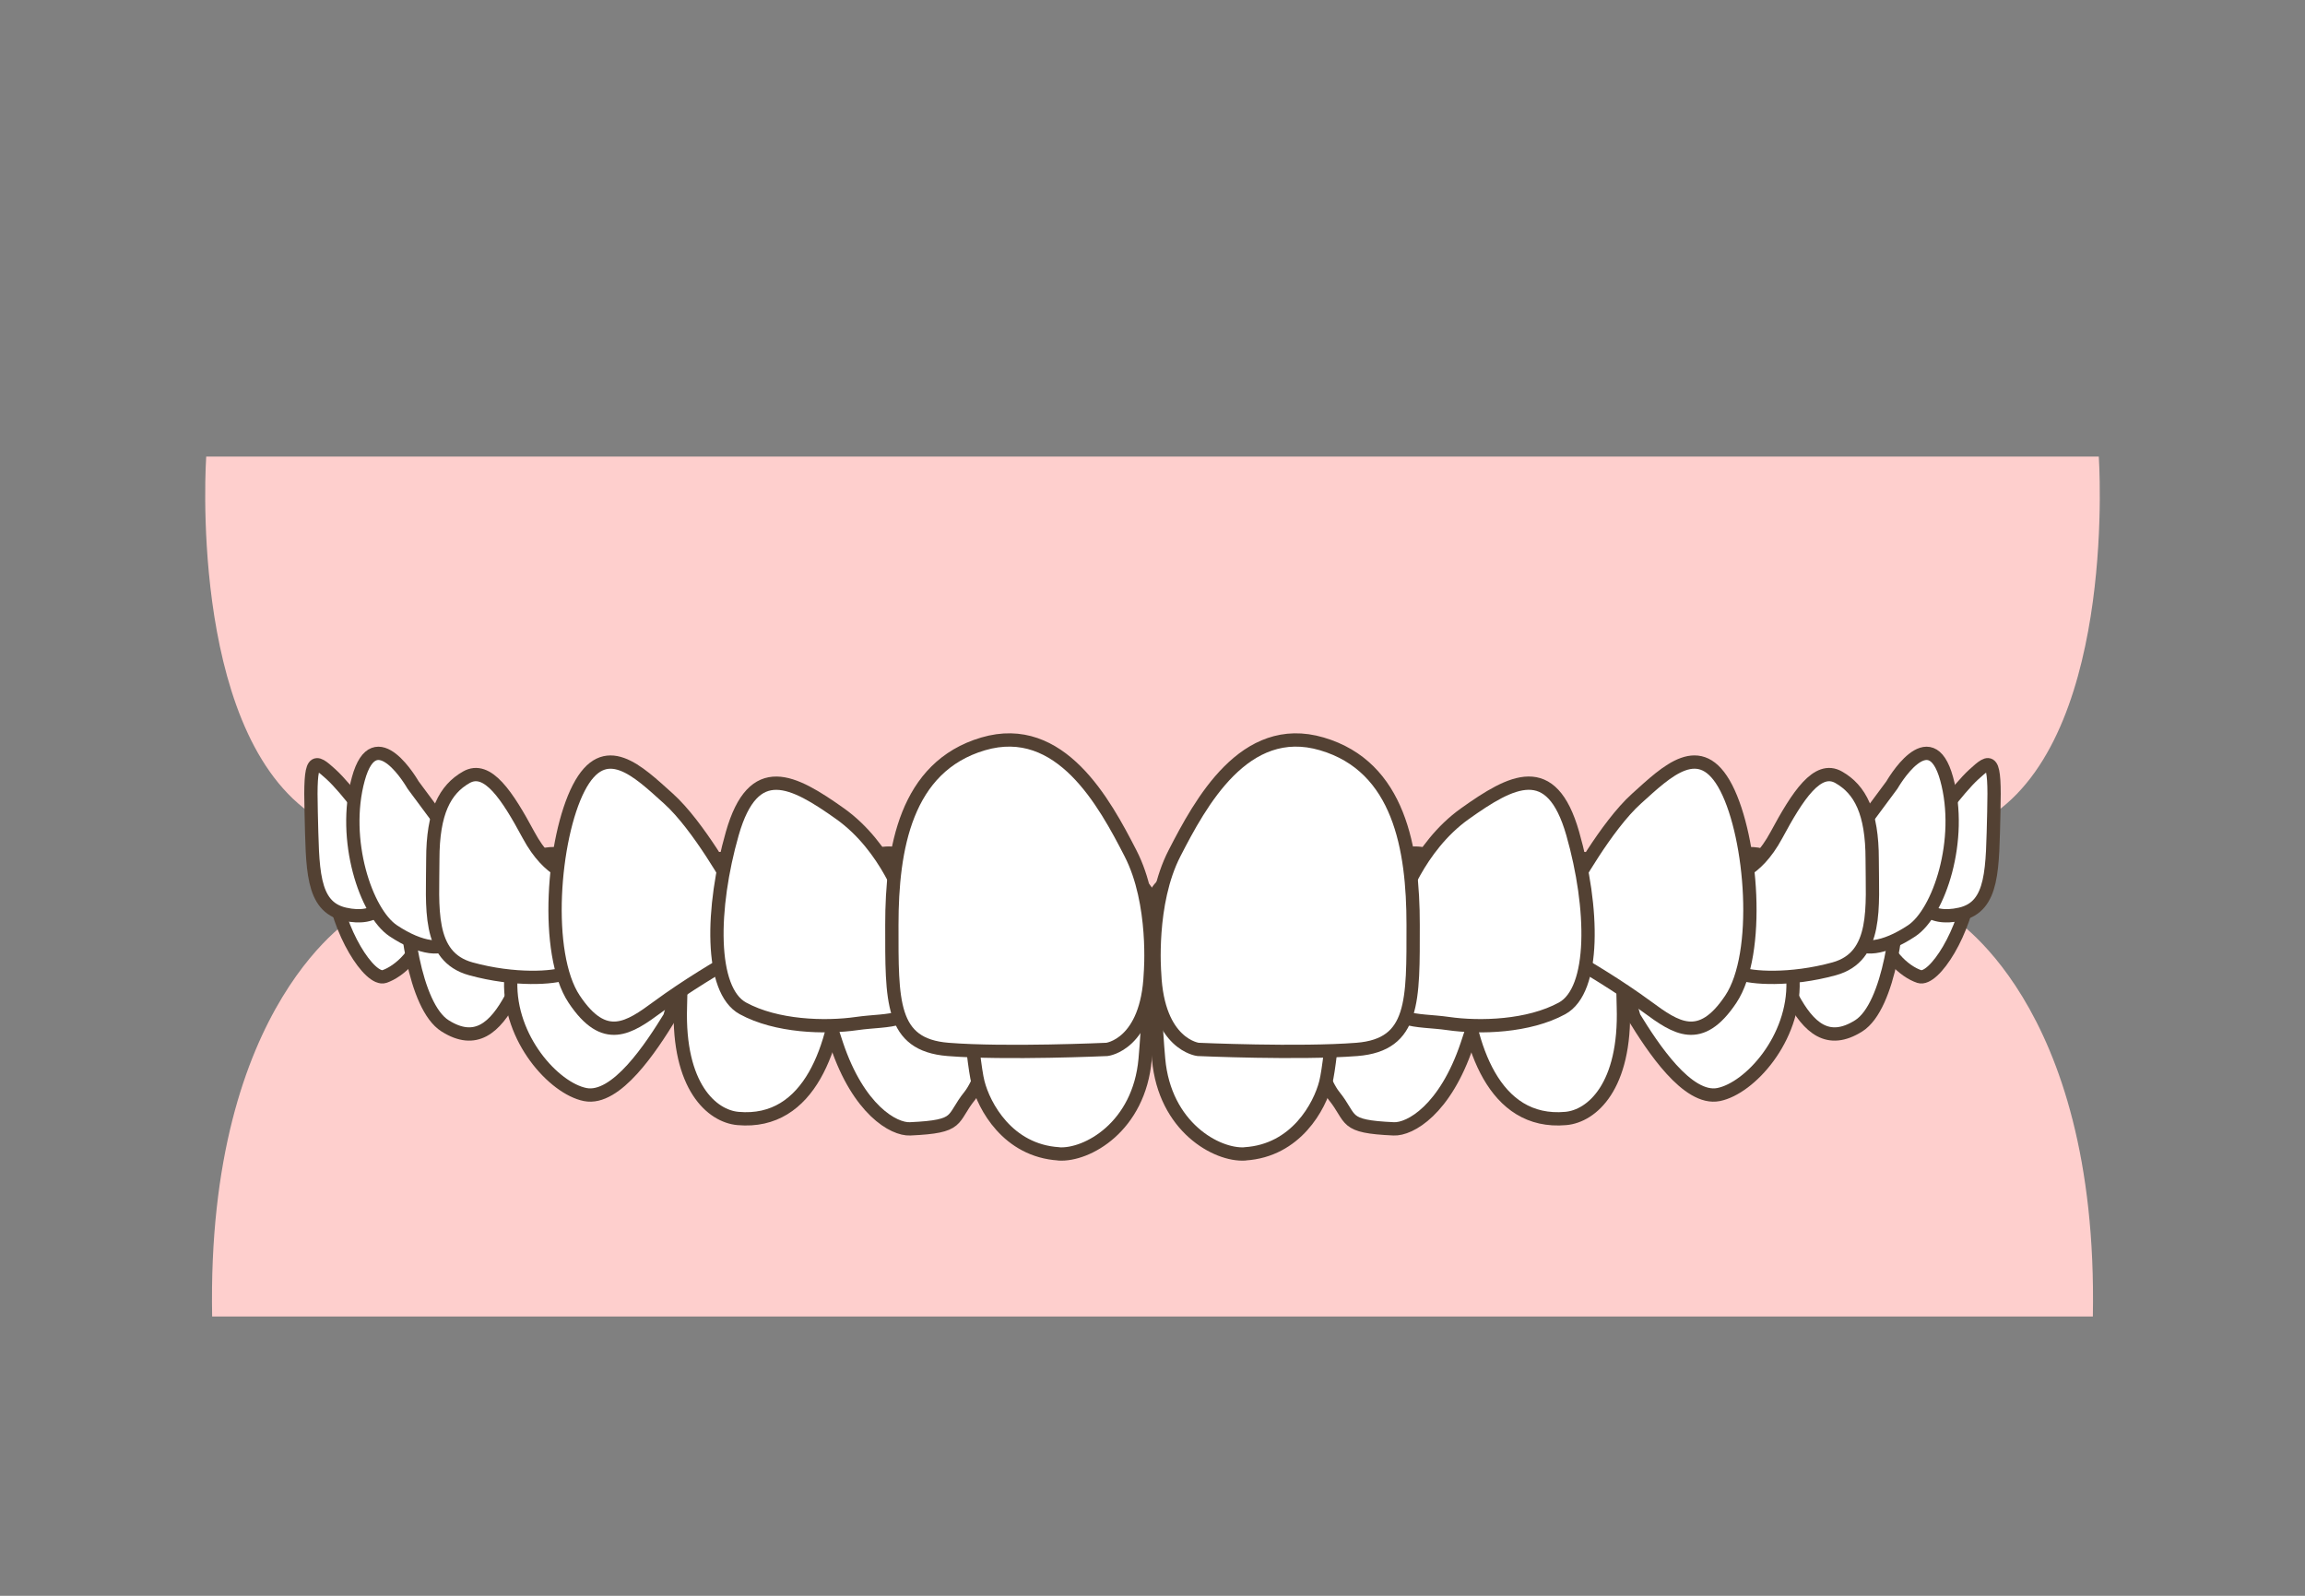
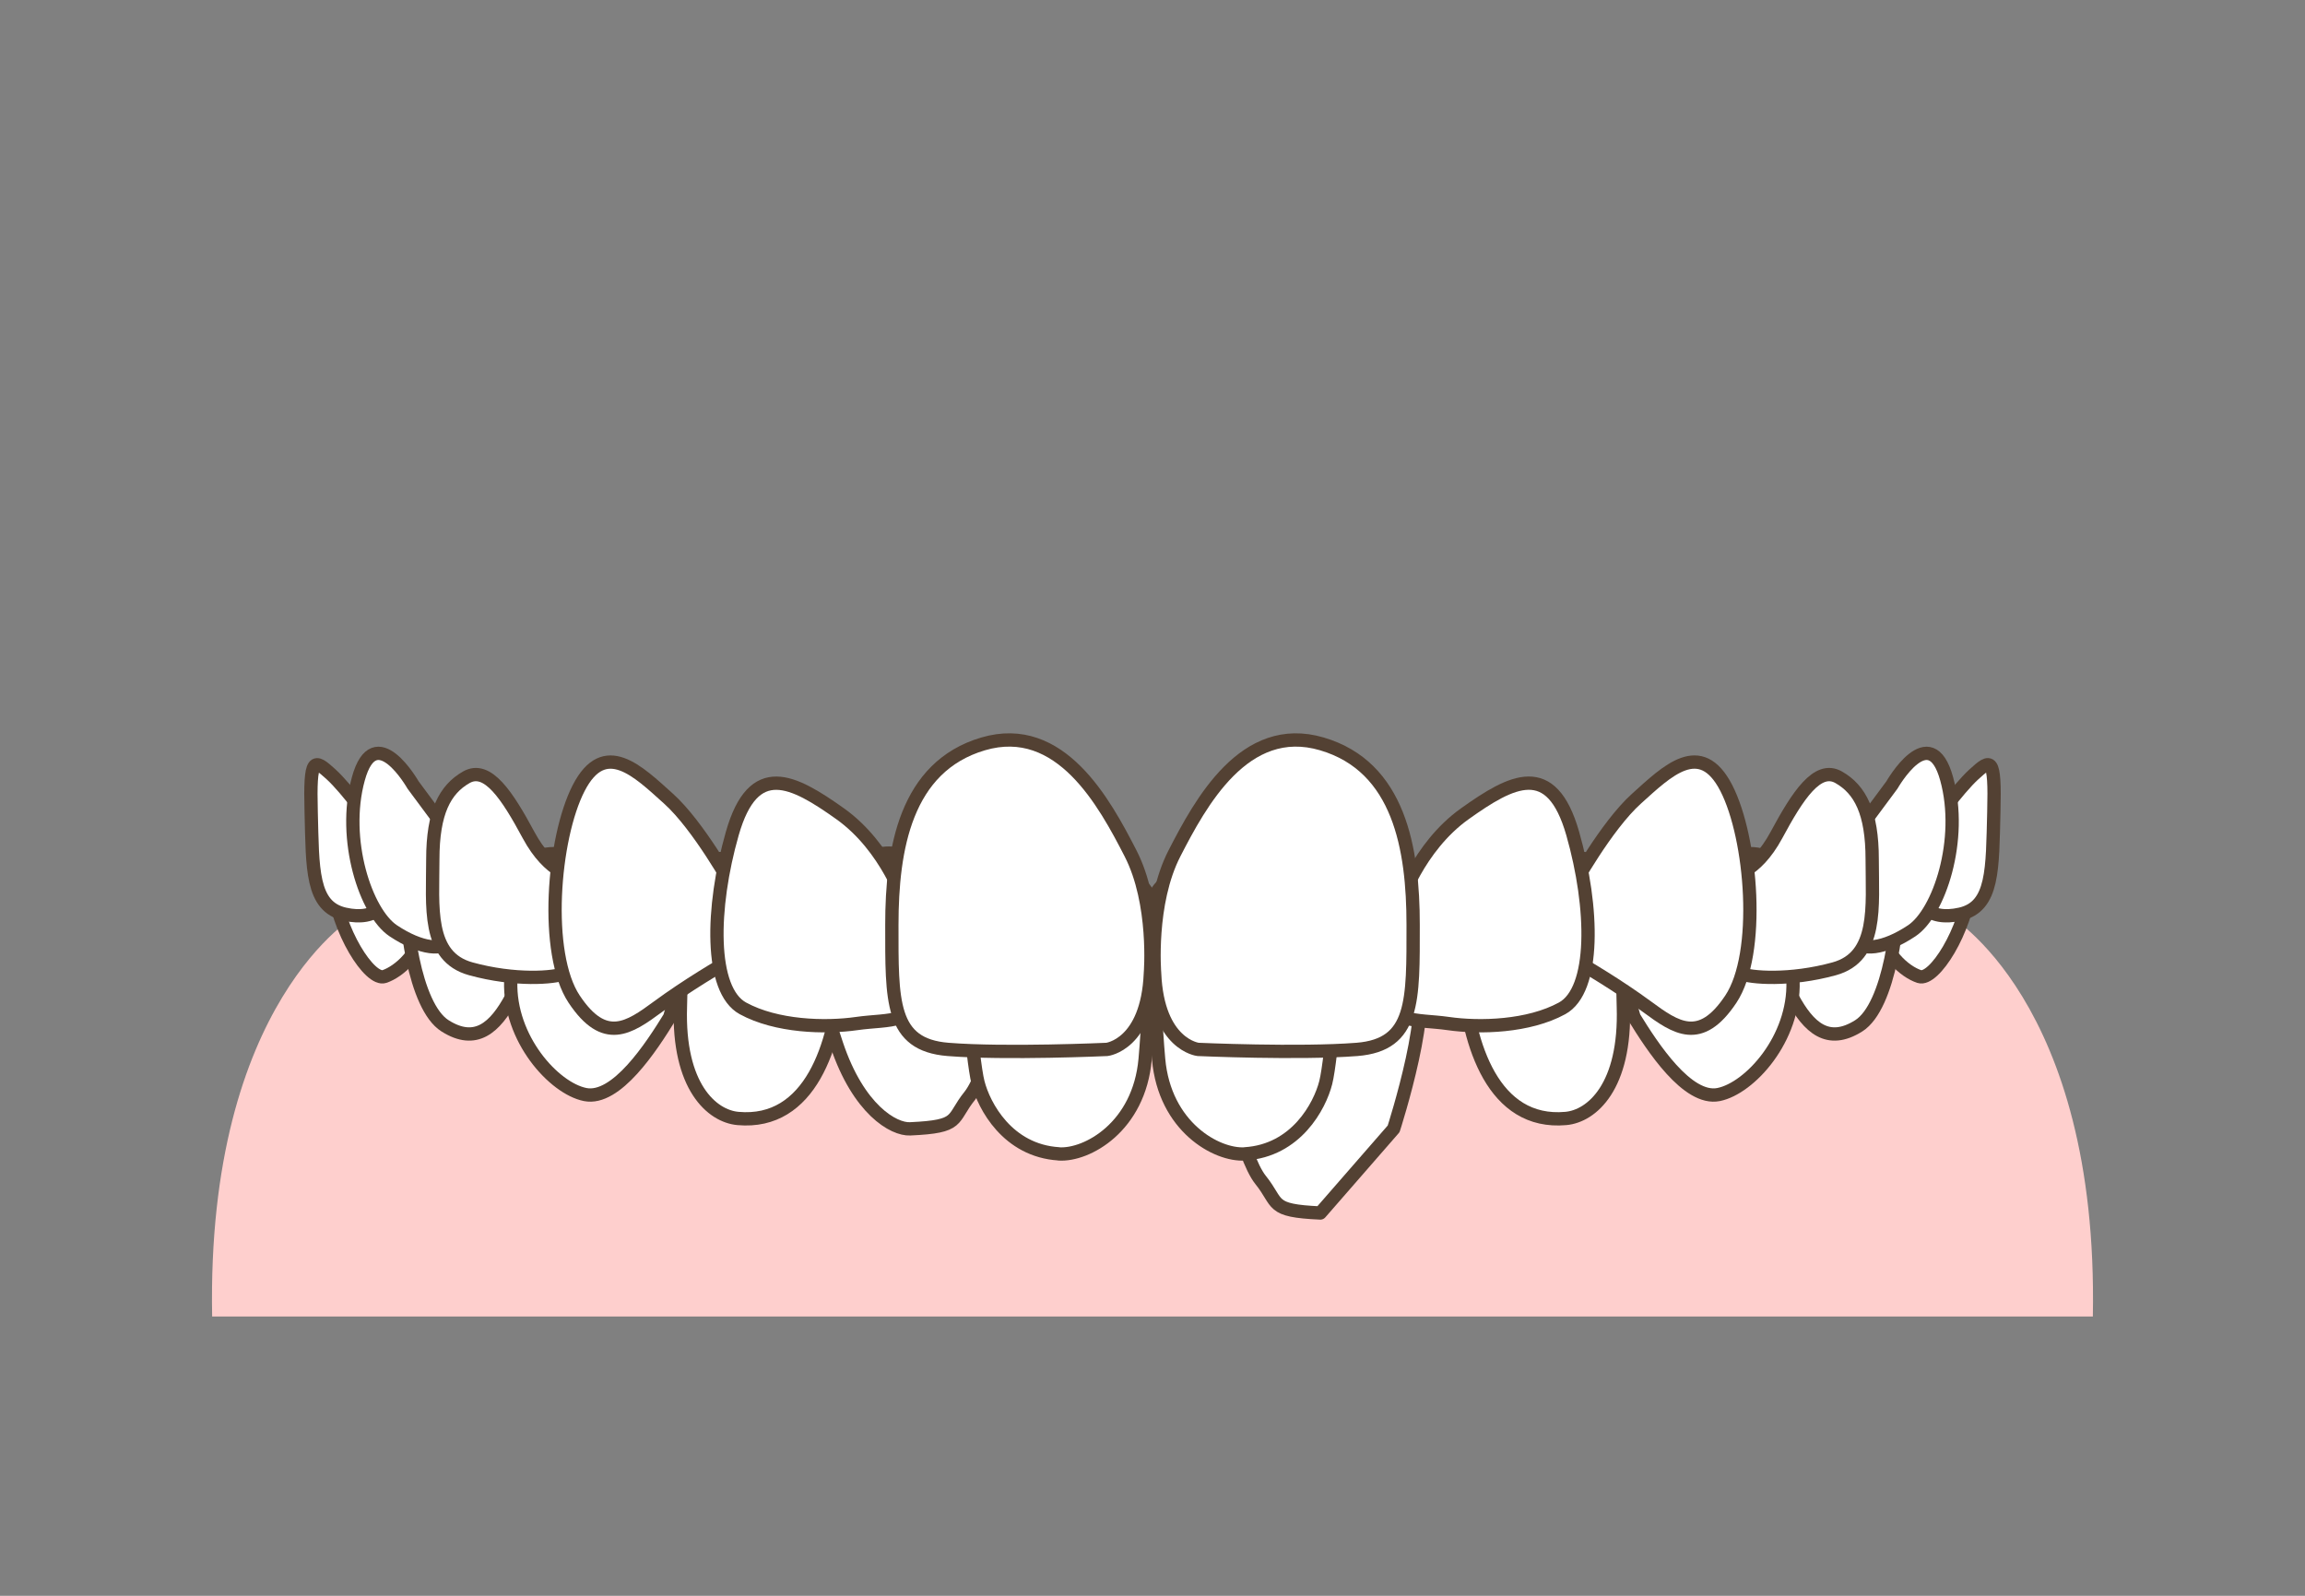
<svg xmlns="http://www.w3.org/2000/svg" id="_レイヤー_2" data-name="レイヤー 2" viewBox="0 0 260 180">
  <rect x="0" y="0" width="260" height="180" fill="#808080" stroke="none" />
  <defs>
    <style>
      .cls-1 {
        fill: none;
      }

      .cls-2 {
        fill: #fecfcd;
      }

      .cls-3 {
        fill: #fff;
        stroke: #534133;
        stroke-linecap: round;
        stroke-linejoin: round;
        stroke-width: 1.5px;
      }
    </style>
  </defs>
  <g id="_レイヤー_3" data-name="レイヤー 3">
    <g>
      <rect class="cls-1" width="260" height="180" />
      <g>
-         <path class="cls-2" d="m225.12,91.62c13.7-9.86,11.62-40.12,11.62-40.12H23.26s-2.08,30.26,11.62,40.12l95.37,18.17,94.88-18.17Z" />
        <path class="cls-2" d="m236.07,148.5c.67-35.67-16.36-45.34-16.36-45.34H40.29s-17.03,9.67-16.36,45.34h212.15Z" />
        <g>
          <path class="cls-3" d="m215.4,94.28l4.17-.81s3.31.63,2.76,6.1c-.55,5.47-4.19,11.12-5.84,10.58s-4.19-2.74-4.38-5.84-.88-9.22,3.28-10.03Z" />
          <path class="cls-3" d="m200.91,99.48l4.77,1.04s8-6.15,8.36-1.59-.91,14.59-4.38,16.78-5.64.21-7.47-3.18c-1.83-3.39-1.28-13.05-1.28-13.05Z" />
          <path class="cls-3" d="m44.45,94.28l-4.17-.81s-3.31.63-2.76,6.1c.55,5.47,4.19,11.12,5.84,10.58,1.64-.55,4.19-2.74,4.38-5.84s.88-9.22-3.28-10.03Z" />
          <path class="cls-3" d="m58.95,99.48l-4.77,1.04s-8-6.15-8.36-1.59c-.36,4.56.91,14.59,4.38,16.78,3.46,2.19,5.64.21,7.47-3.18s1.28-13.05,1.28-13.05Z" />
        </g>
        <g>
          <g>
            <path class="cls-3" d="m75.54,114.73c-2.06,3.35-6.02,9.44-9.54,8.73s-8.59-6.3-8.39-12.78c.2-6.49-.33-14.1,4.47-14.38s4.39,1.75,9.49,2.67,5.71,2.1,6.1,4.78-2.13,10.98-2.13,10.98Z" />
            <path class="cls-3" d="m83.24,126.16c-2.93-.26-6.78-3.59-6.49-12.6s-.86-16.14,3.24-16.63,6.36,1.08,9.18,2.38c2.82,1.3,6.22,3.27,5.65,10.88s-3.39,16.71-11.58,15.97Z" />
            <path class="cls-3" d="m102.66,127.33c-1.86.09-5.82-2.17-8.28-9.49-2.45-7.32-4.9-15.18-2.15-17.25s5.82-4.89,8.89-4.28c3.06.61,6.44,1.41,8.58,3.01,2.15,1.6,4.05.96,4.12,6.07.07,5.11-2.29,15.54-4.43,18.21-2.15,2.67-.92,3.47-6.74,3.73Z" />
            <path class="cls-3" d="m119.44,130.16c3.17.2,9.05-3.04,9.73-10.69.68-7.65.52-15.94.61-17.17.09-1.22-.75-3.18-3.7-3.52s-7.82-.45-9.76-.37c-1.93.08-7.32-.28-7.49,4.39-.17,4.68.82,16.69,1.49,19.32s3.34,7.67,9.11,8.03Z" />
          </g>
          <g>
            <path class="cls-3" d="m184.32,114.73c2.06,3.35,6.02,9.44,9.54,8.73,3.52-.71,8.59-6.3,8.39-12.78-.2-6.49.33-14.1-4.47-14.38-4.8-.28-4.39,1.75-9.49,2.67-5.11.93-5.71,2.1-6.1,4.78-.39,2.68,2.13,10.98,2.13,10.98Z" />
            <path class="cls-3" d="m176.62,126.16c2.93-.26,6.78-3.59,6.49-12.6-.28-9.02.86-16.14-3.24-16.63-4.1-.49-6.36,1.08-9.18,2.38-2.82,1.3-6.22,3.27-5.65,10.88.57,7.62,3.39,16.71,11.58,15.97Z" />
-             <path class="cls-3" d="m157.2,127.33c1.86.09,5.82-2.17,8.28-9.49s4.9-15.18,2.15-17.25c-2.76-2.07-5.82-4.89-8.89-4.28s-6.44,1.41-8.58,3.01-4.05.96-4.12,6.07c-.07,5.11,2.29,15.54,4.43,18.21,2.15,2.67.92,3.47,6.74,3.73Z" />
+             <path class="cls-3" d="m157.2,127.33s4.9-15.18,2.15-17.25c-2.76-2.07-5.82-4.89-8.89-4.28s-6.44,1.41-8.58,3.01-4.05.96-4.12,6.07c-.07,5.11,2.29,15.54,4.43,18.21,2.15,2.67.92,3.47,6.74,3.73Z" />
            <path class="cls-3" d="m140.42,130.16c-3.17.2-9.05-3.04-9.73-10.69-.68-7.65-.52-15.94-.61-17.17s.75-3.18,3.7-3.52,7.82-.45,9.76-.37c1.93.08,7.32-.28,7.49,4.39.17,4.68-.82,16.69-1.49,19.32-.67,2.64-3.34,7.67-9.11,8.03Z" />
          </g>
        </g>
        <path class="cls-3" d="m42.13,93.16s-2.91-4.11-4.8-5.83c-1.89-1.71-2.4-2.06-2.23,4.29.17,6.34,0,10.63,3.77,11.49,3.77.86,5.14-1.37,4.8-3.43s-1.54-6.51-1.54-6.51Z" />
        <path class="cls-3" d="m50.53,93.85l-3.94-5.31s-4.29-7.54-6.17-.69c-1.89,6.86.86,15.09,3.94,17.14,3.09,2.06,5.83,2.4,6.51.86s-.34-12-.34-12Z" />
        <path class="cls-3" d="m64.76,98.82s-2.74-.17-5.14-4.63c-2.4-4.46-4.63-7.89-7.03-6.51-2.4,1.37-3.77,3.94-3.77,9.26s-.69,10.97,4.29,12.34c4.97,1.37,9.43,1.03,10.63.51s1.03-10.97,1.03-10.97Z" />
        <path class="cls-3" d="m82.6,100.02s-3.77-6.86-7.2-9.94-7.2-6.86-10.12-1.2-3.94,18.69-.51,23.83,6.17,3.26,9.43.86,7.03-4.63,8.57-5.49c1.54-.86-.17-8.06-.17-8.06Z" />
        <path class="cls-3" d="m102.14,102.08s-2.06-6.51-7.37-10.29c-5.31-3.77-9.77-6.17-12.17,2.23-2.4,8.4-2.57,17.66,1.2,19.72,3.77,2.06,9.26,2.23,12.86,1.71s7.03.17,7.2-4.29c.17-4.46-1.71-9.09-1.71-9.09Z" />
        <path class="cls-3" d="m129.76,109.79s.67-7.89-2.24-13.54c-2.91-5.66-7.89-14.92-16.63-12.34s-10.29,11.83-10.29,20.4-.17,13.54,6.34,14.06,17.92,0,17.92,0c0,0,4.56-.51,4.9-8.57Z" />
        <path class="cls-3" d="m217.87,93.16s2.91-4.11,4.8-5.83,2.4-2.06,2.23,4.29,0,10.63-3.77,11.49-5.14-1.37-4.8-3.43,1.54-6.51,1.54-6.51Z" />
        <path class="cls-3" d="m209.47,93.85l3.94-5.31s4.29-7.54,6.17-.69c1.89,6.86-.86,15.09-3.94,17.14-3.09,2.06-5.83,2.4-6.51.86s.34-12,.34-12Z" />
        <path class="cls-3" d="m195.24,98.82s2.74-.17,5.14-4.63,4.63-7.89,7.03-6.51c2.4,1.37,3.77,3.94,3.77,9.26,0,5.31.69,10.97-4.29,12.34s-9.43,1.03-10.63.51-1.03-10.97-1.03-10.97Z" />
        <path class="cls-3" d="m177.4,100.02s3.77-6.86,7.2-9.94c3.43-3.09,7.2-6.86,10.12-1.2,2.91,5.66,3.94,18.69.51,23.83-3.43,5.14-6.17,3.26-9.43.86s-7.03-4.63-8.57-5.49.17-8.06.17-8.06Z" />
        <path class="cls-3" d="m157.86,102.08s2.06-6.51,7.37-10.29,9.77-6.17,12.17,2.23,2.57,17.66-1.2,19.72c-3.77,2.06-9.26,2.23-12.86,1.71s-7.03.17-7.2-4.29c-.17-4.46,1.71-9.09,1.71-9.09Z" />
        <path class="cls-3" d="m130.24,109.79s-.67-7.89,2.24-13.54,7.89-14.92,16.63-12.34c8.74,2.57,10.29,11.83,10.29,20.4s.17,13.54-6.34,14.06c-6.51.51-17.92,0-17.92,0,0,0-4.56-.51-4.9-8.57Z" />
        <path class="cls-1" d="m23.26,51.5s-2.08,30.26,11.62,40.12" />
        <path class="cls-1" d="m40.29,103.16s-17.03,9.67-16.36,45.34" />
        <path class="cls-1" d="m236.74,51.5s2.08,30.26-11.62,40.12" />
        <path class="cls-1" d="m219.71,103.16s17.03,9.67,16.36,45.34" />
      </g>
    </g>
  </g>
</svg>